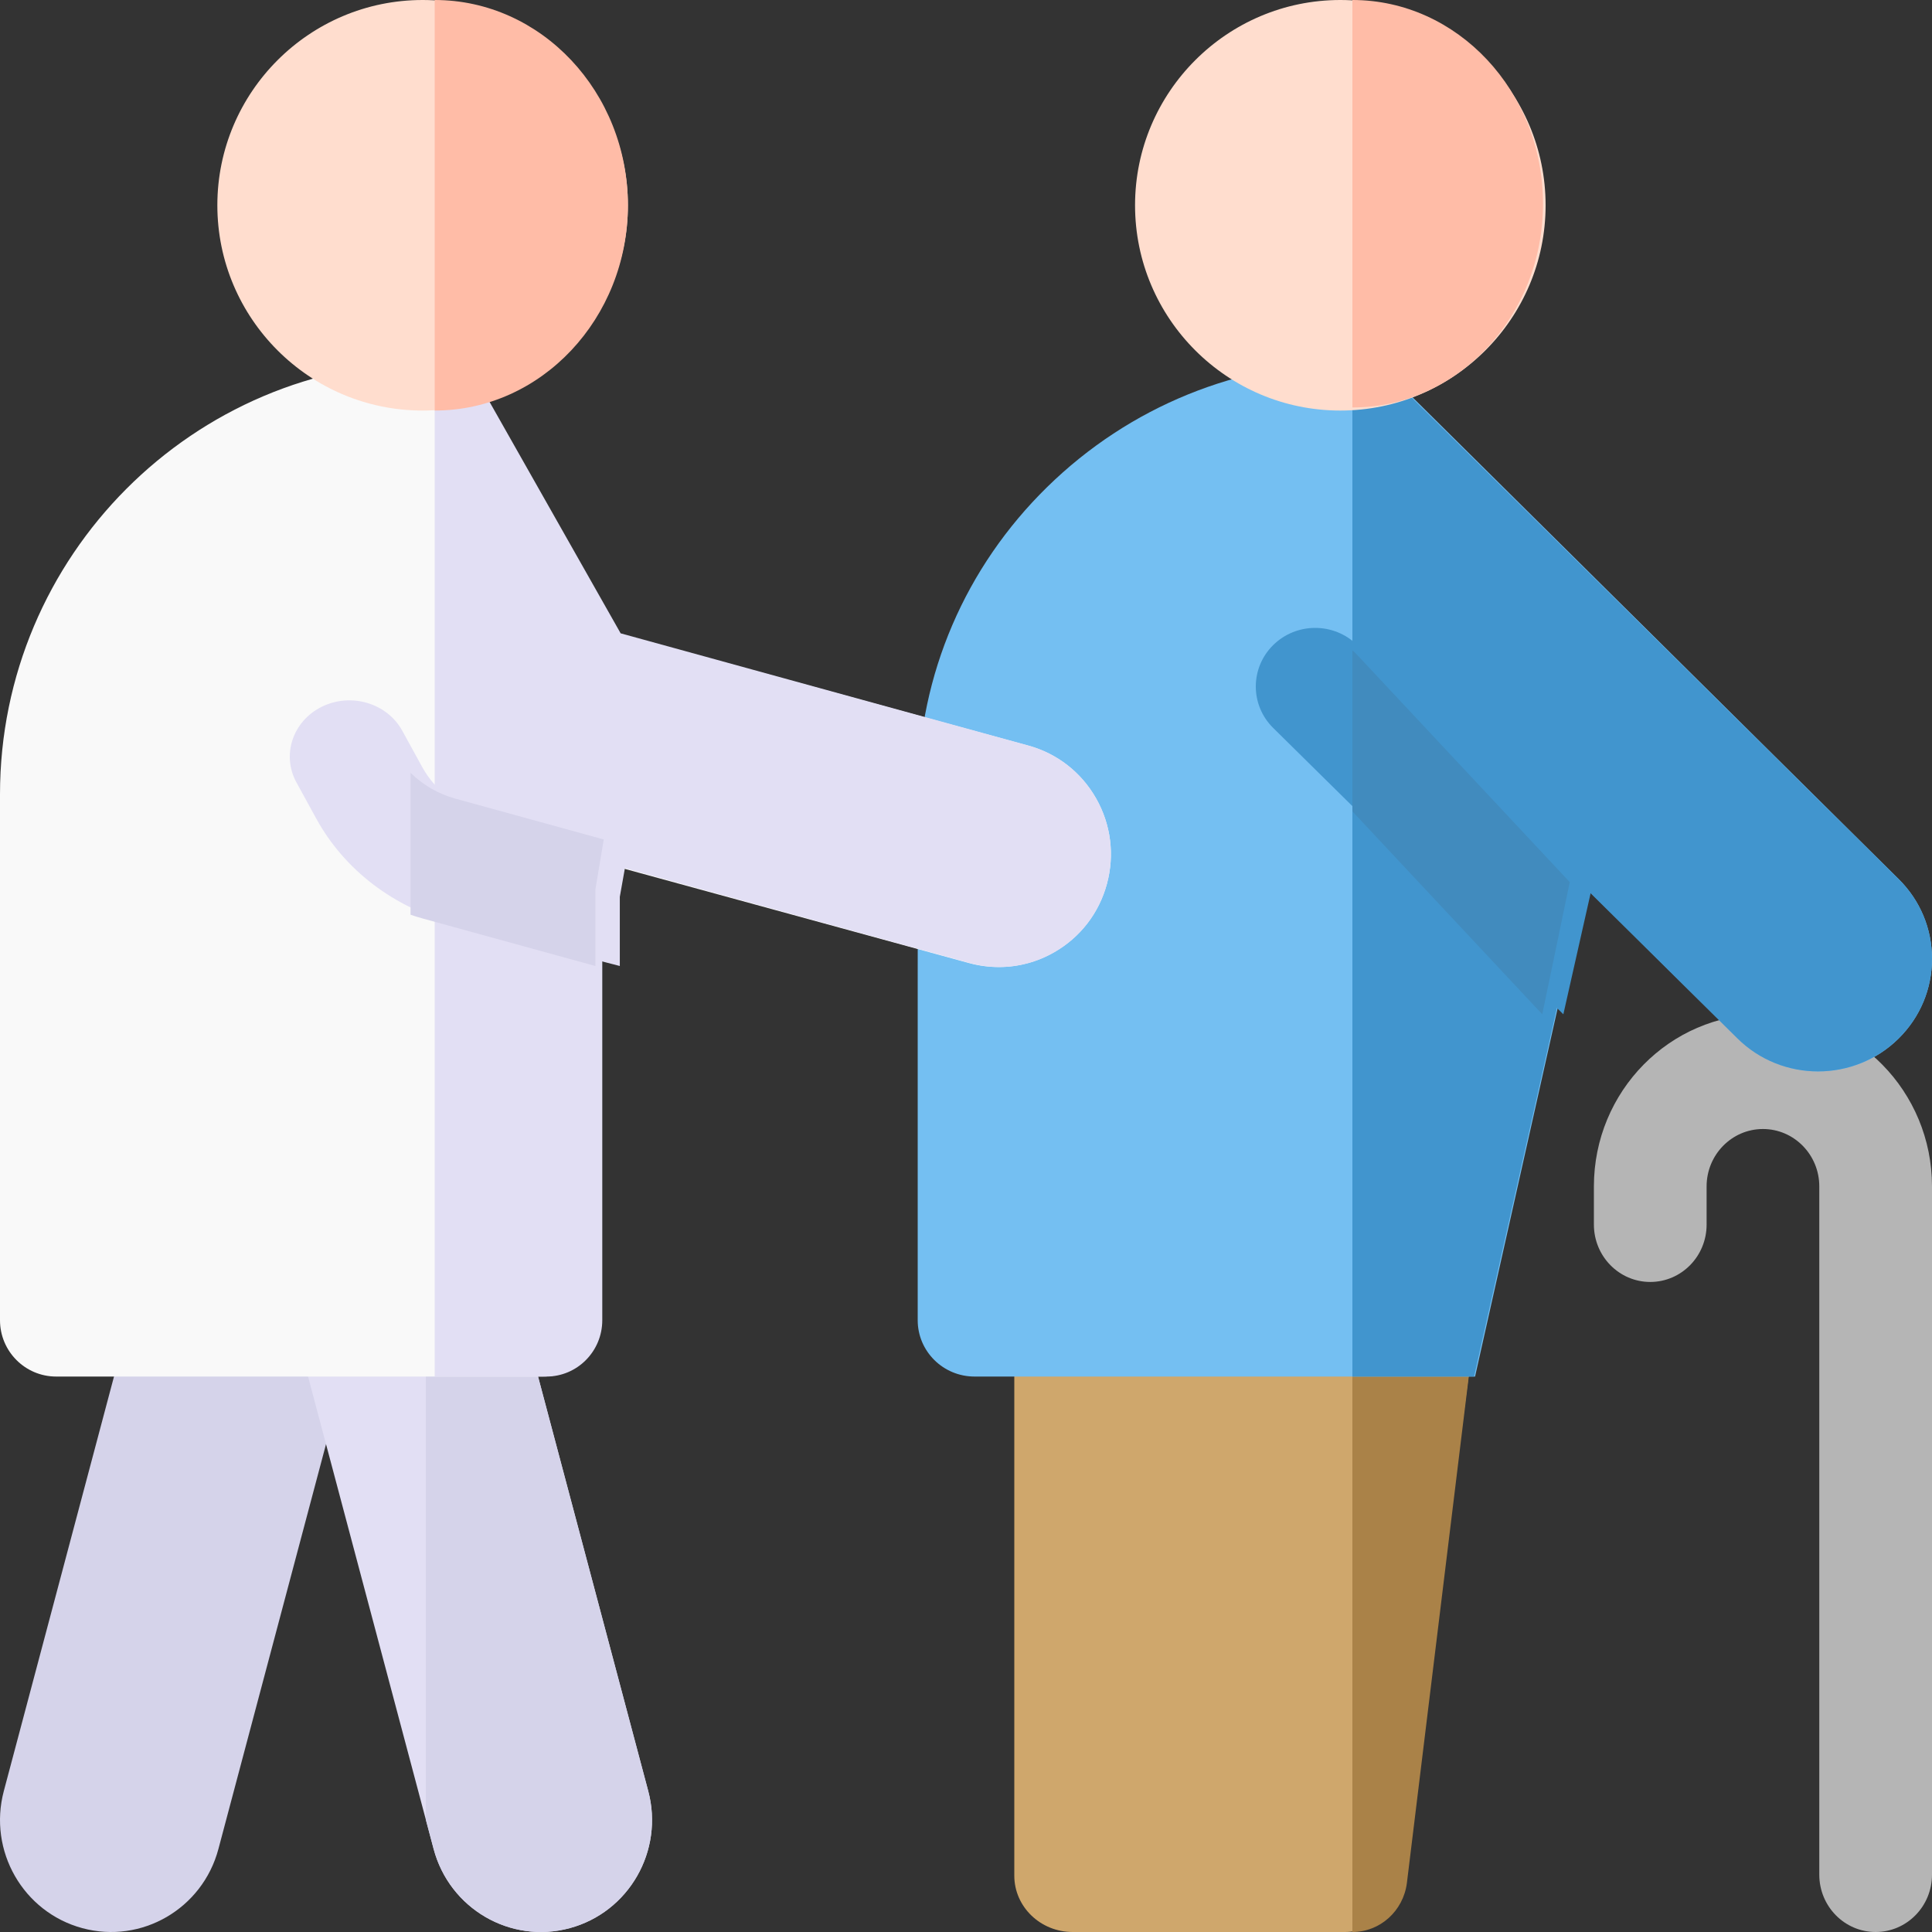
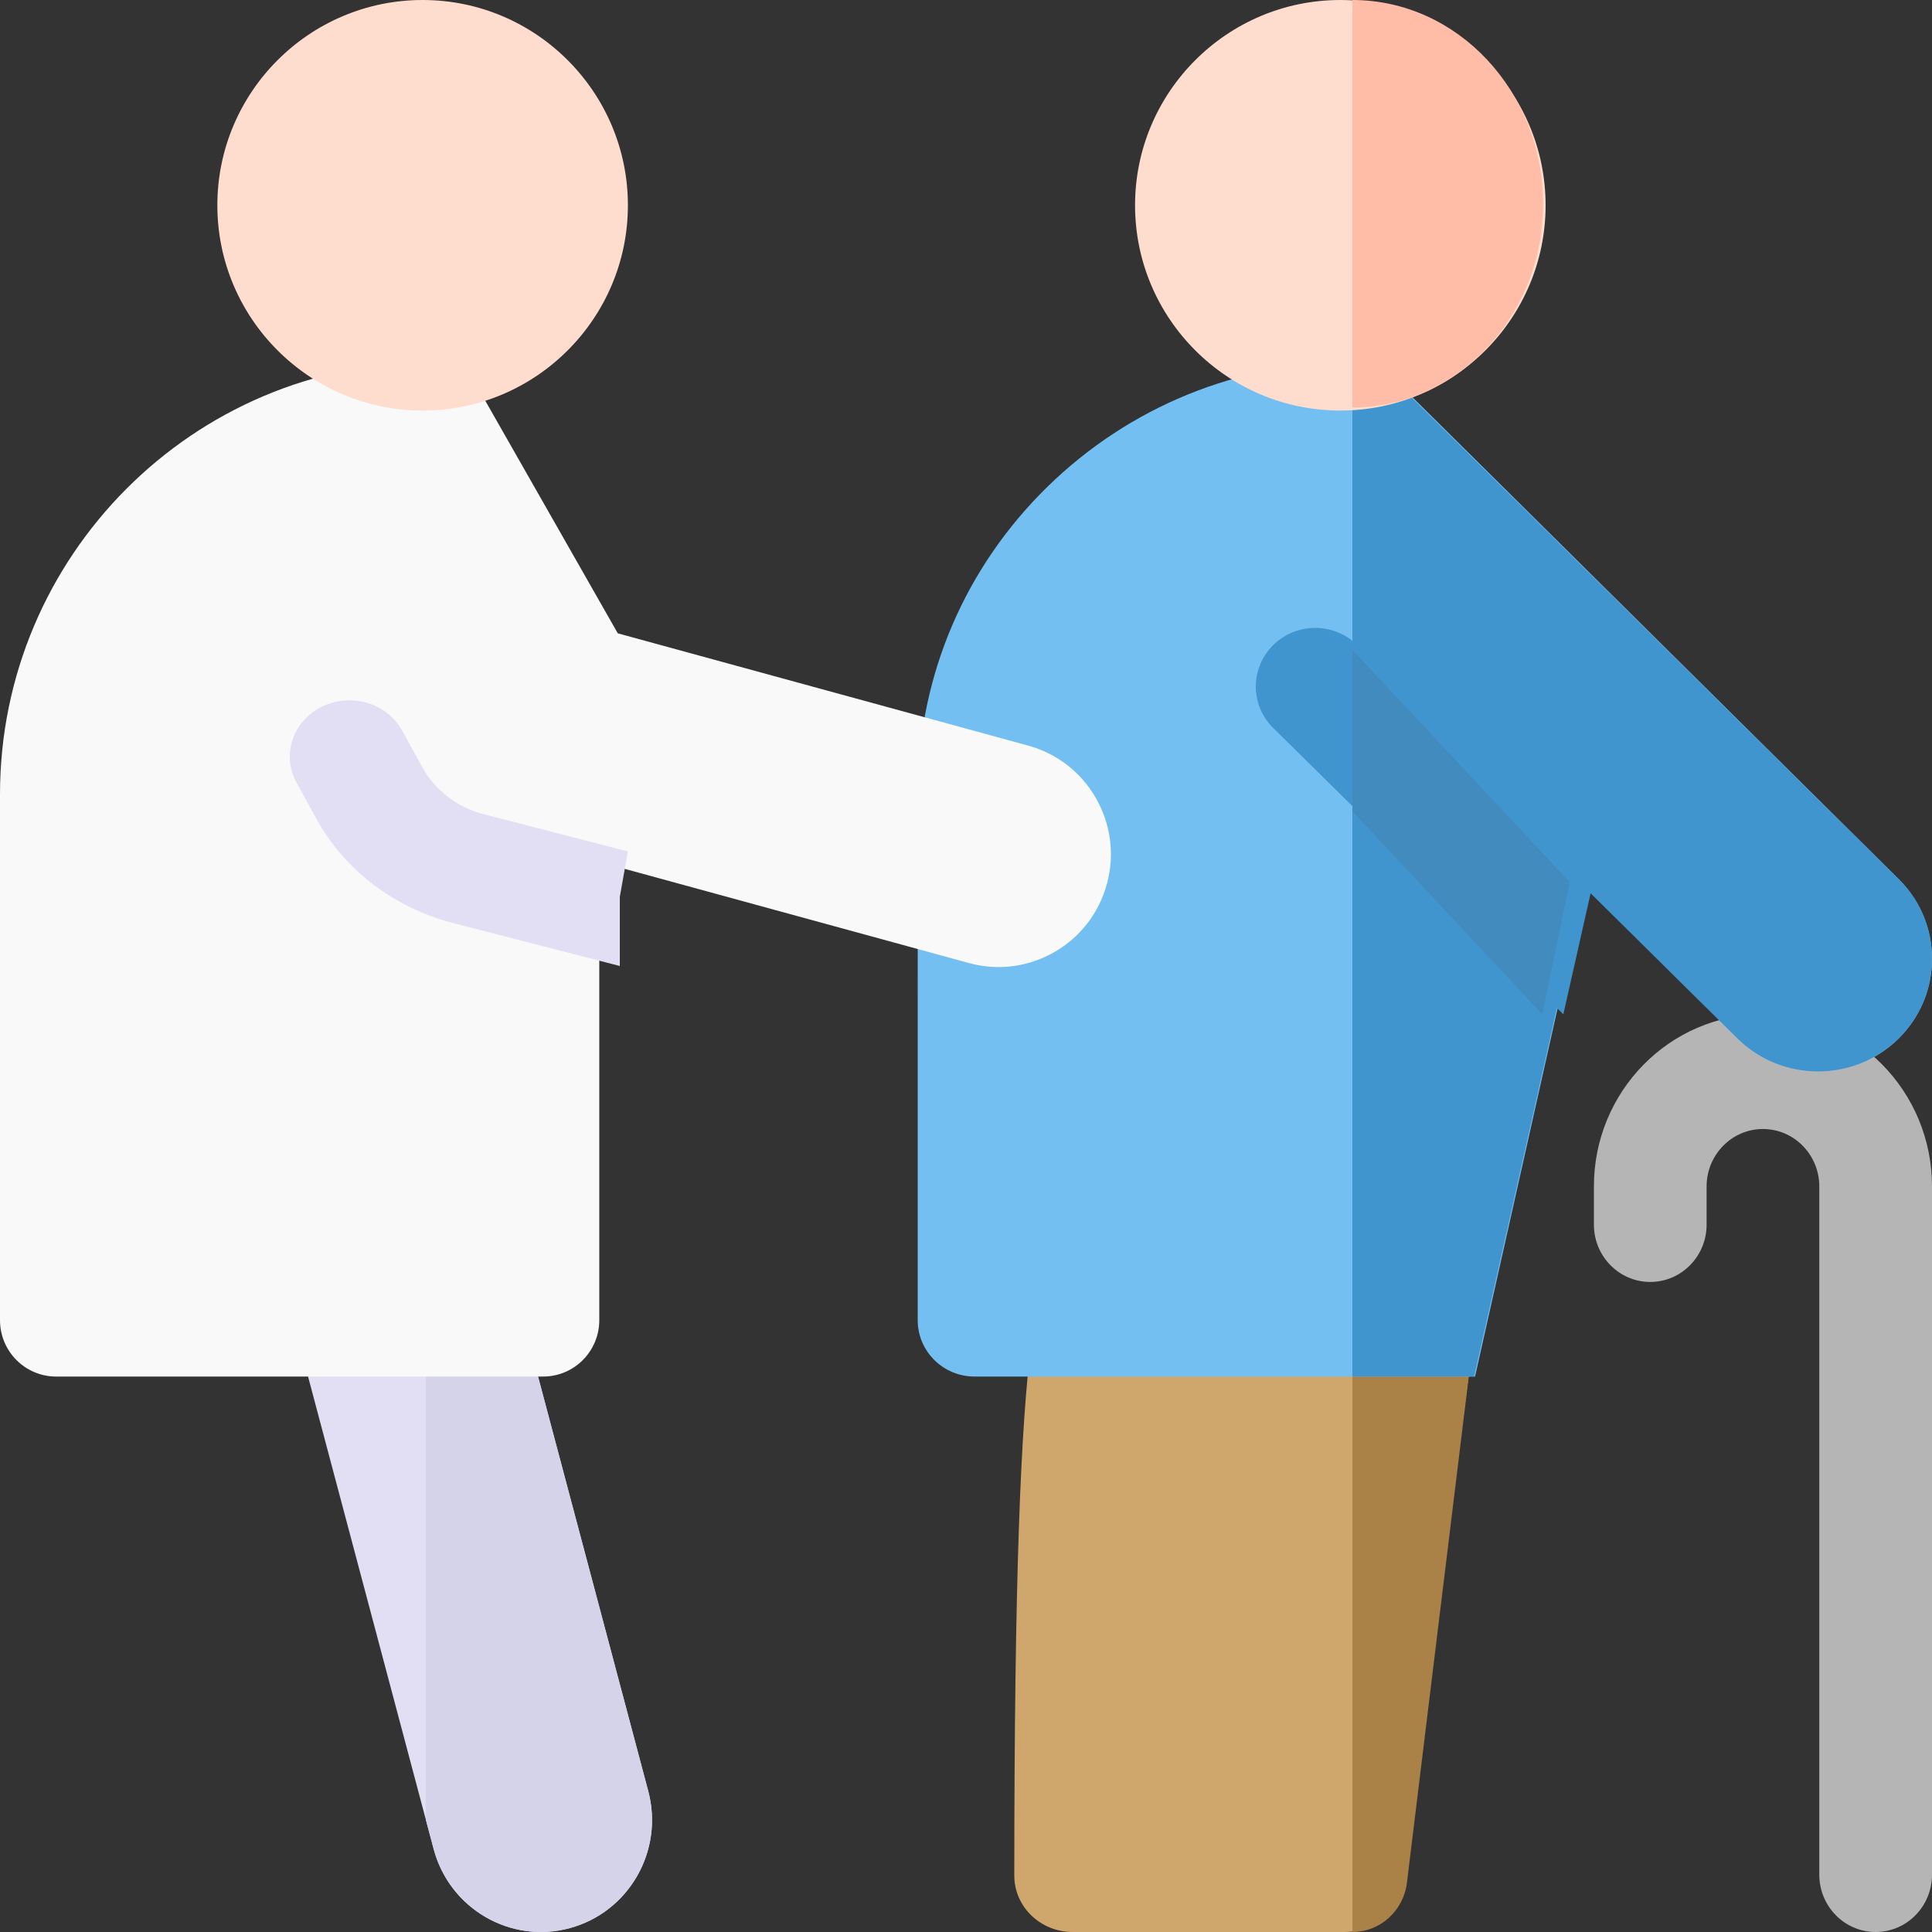
<svg xmlns="http://www.w3.org/2000/svg" width="80px" height="80px" viewBox="0 0 80 80" version="1.1">
  <rect x="0" y="0" width="80" height="80" fill="#333333" stroke="none" />
  <title>picto-residence-senior</title>
  <g id="WeDoxa_DEF" stroke="none" stroke-width="1" fill="none" fill-rule="evenodd">
    <g id="WeDoxa-DesktopHD-OK" transform="translate(-519, -715)" fill-rule="nonzero">
      <g id="picto-residence-senior" transform="translate(519, 715)">
-         <path d="M55.691,80 L44.416,80 C43.082,80 42,78.955 42,77.667 L42,54.333 C42,53.045 43.082,52 44.416,52 L58.913,52 C59.609,52 60.272,52.29 60.731,52.796 C61.189,53.302 60.943,56 60.851,56.667 L58.086,77.975 C57.926,79.134 56.902,80 55.691,80 L55.691,80 Z" id="Path" fill="#CFA76C" />
+         <path d="M55.691,80 L44.416,80 C43.082,80 42,78.955 42,77.667 C42,53.045 43.082,52 44.416,52 L58.913,52 C59.609,52 60.272,52.29 60.731,52.796 C61.189,53.302 60.943,56 60.851,56.667 L58.086,77.975 C57.926,79.134 56.902,80 55.691,80 L55.691,80 Z" id="Path" fill="#CFA76C" />
        <path d="M59.034,52 L56,52 L56,80 C57.141,80 58.105,79.134 58.256,77.975 L60.86,56.667 C60.946,56 61.178,53.302 60.746,52.796 C60.314,52.29 59.69,52 59.034,52 L59.034,52 Z" id="Path" fill="#AA8248" />
        <path d="M77.667,80 C76.378,80 75.333,78.937 75.333,77.625 L75.333,49.125 C75.333,47.815 74.287,46.75 73,46.75 C71.713,46.75 70.667,47.815 70.667,49.125 L70.667,50.708 C70.667,52.02 69.622,53.083 68.333,53.083 C67.045,53.083 66,52.02 66,50.708 L66,49.125 C66,45.196 69.14,42 73,42 C76.86,42 80,45.196 80,49.125 L80,77.625 C80,78.937 78.955,80 77.667,80 Z" id="Path" fill="#B5B5B5" />
        <g id="Group" transform="translate(0, 46)">
-           <path d="M17.168,0 L9.044,30.563 C8.386,33.036 5.864,34.504 3.41,33.841 C0.957,33.178 -0.5,30.636 0.158,28.163 L7.316,1.236 L17.168,0 Z" id="Path" fill="#D5D3EA" />
          <path d="M9.832,0 L17.956,30.563 C18.614,33.036 21.136,34.504 23.59,33.841 C26.043,33.178 27.5,30.636 26.842,28.163 L19.684,1.236 L9.832,0 Z" id="Path" fill="#E2DFF4" />
          <path d="M19.684,1.236 L17.632,0.979 L17.632,29.344 L17.956,30.563 C18.614,33.036 21.136,34.504 23.59,33.841 C26.043,33.178 27.5,30.636 26.842,28.163 L19.684,1.236 Z" id="Path" fill="#D5D3EA" />
        </g>
        <path d="M78.621,36.401 L57.716,15.684 C57.274,15.246 56.675,15 56.051,15 C51.27,15 46.764,16.834 43.364,20.164 C39.967,23.491 38.063,27.929 38.003,32.659 C38.003,32.668 38.003,32.678 38.003,32.688 L38,41.336 L38,54.667 C38,55.955 39.054,57 40.354,57 L61.079,57 L65.626,36.722 L71.961,43 C72.879,43.91 74.085,44.365 75.291,44.365 C76.497,44.365 77.703,43.91 78.621,43 C79.51,42.119 80,40.947 80,39.701 C80,38.454 79.51,37.282 78.621,36.401 L78.621,36.401 Z" id="Path" fill="#74BFF2" />
        <path d="M61.039,57 L65.595,36.722 L71.944,43 C72.864,43.91 74.073,44.365 75.281,44.365 C76.489,44.365 77.698,43.91 78.618,43 C79.509,42.119 80,40.947 80,39.701 C80,38.454 79.509,37.282 78.618,36.401 L57.668,15.684 C57.226,15.246 56.626,15 56,15 L56,57 L61.039,57 Z" id="Path" fill="#4195CE" />
        <path d="M52.72,26.711 C51.76,27.659 51.76,29.195 52.72,30.143 L64.735,42 L66,36.385 L66,36.384 L56.198,26.711 C55.238,25.763 53.681,25.763 52.72,26.711 Z" id="Path" fill="#4195CE" />
        <path d="M55.5,17 C50.813,17 47,13.187 47,8.5 C47,3.813 50.813,0 55.5,0 C60.187,0 64,3.813 64,8.5 C64,13.187 60.187,17 55.5,17 Z" id="Path" fill="#FFDDCE" />
        <g id="Group" transform="translate(56, 0)">
          <path d="M0,26.927 L0,33.597 L7.862,42 L9,36.527 L9,36.526 L0.179,27.098 C0.122,27.037 0.062,26.981 0,26.927 Z" id="Path" fill="#418BBE" />
          <path d="M5.68434189e-14,0 L5.68434189e-14,16.873 C4.352,16.873 7.893,13.088 7.893,8.436 C7.893,3.784 4.352,0 5.68434189e-14,0 Z" id="Path" fill="#FFBCA7" />
        </g>
        <path d="M45.385,33.059 C44.768,31.977 43.768,31.2 42.569,30.872 L25.581,26.225 L19.856,16.176 C19.441,15.449 18.671,15 17.836,15 C8.001,15 0,23.025 0,32.889 L0,54.667 C0,55.955 1.042,57 2.326,57 L22.489,57 C23.773,57 24.815,55.955 24.815,54.667 L24.815,37.661 L25.131,35.776 L40.121,39.877 C40.528,39.988 40.942,40.043 41.353,40.043 C42.152,40.043 42.941,39.835 43.653,39.426 C44.733,38.808 45.507,37.805 45.834,36.602 C46.161,35.4 46.002,34.142 45.385,33.059 Z" id="Path" fill="#F9F9F9" />
-         <path d="M22.626,57 C23.903,57 24.939,55.955 24.939,54.667 L24.939,37.661 L25.253,35.776 L40.155,39.877 C40.56,39.988 40.971,40.043 41.38,40.043 C42.174,40.043 42.959,39.835 43.667,39.426 C44.74,38.808 45.51,37.805 45.835,36.602 C46.16,35.4 46.002,34.142 45.389,33.059 C44.775,31.977 43.781,31.2 42.589,30.872 L25.7,26.225 L20.008,16.176 C19.596,15.449 18.83,15 18,15 L18,57 L22.626,57 Z" id="Path" fill="#E2DFF4" />
        <path d="M20.05,33.721 C18.946,33.437 18.01,32.723 17.483,31.762 L16.657,30.258 C16.03,29.115 14.541,28.67 13.331,29.262 C12.122,29.855 11.65,31.262 12.278,32.404 L13.103,33.909 C14.263,36.022 16.322,37.592 18.752,38.219 L25.665,40 L25.665,37.136 L26,35.255 L20.05,33.721 Z" id="Path" fill="#E2DFF4" />
-         <path d="M17,32 L17,37.878 C17.166,37.934 17.334,37.986 17.504,38.033 L24.653,40 L24.653,36.838 L25,34.76 L18.847,33.067 C18.146,32.874 17.512,32.503 17,32 L17,32 Z" id="Path" fill="#D5D3EA" />
        <path d="M17.5,17 C12.813,17 9,13.187 9,8.5 C9,3.813 12.813,0 17.5,0 C22.187,0 26,3.813 26,8.5 C26,13.187 22.187,17 17.5,17 Z" id="Path" fill="#FFDDCE" />
-         <path d="M18,0 L18,17 C22.411,17 26,13.187 26,8.5 C26,3.813 22.411,0 18,0 Z" id="Path" fill="#FFBCA7" />
      </g>
    </g>
  </g>
</svg>